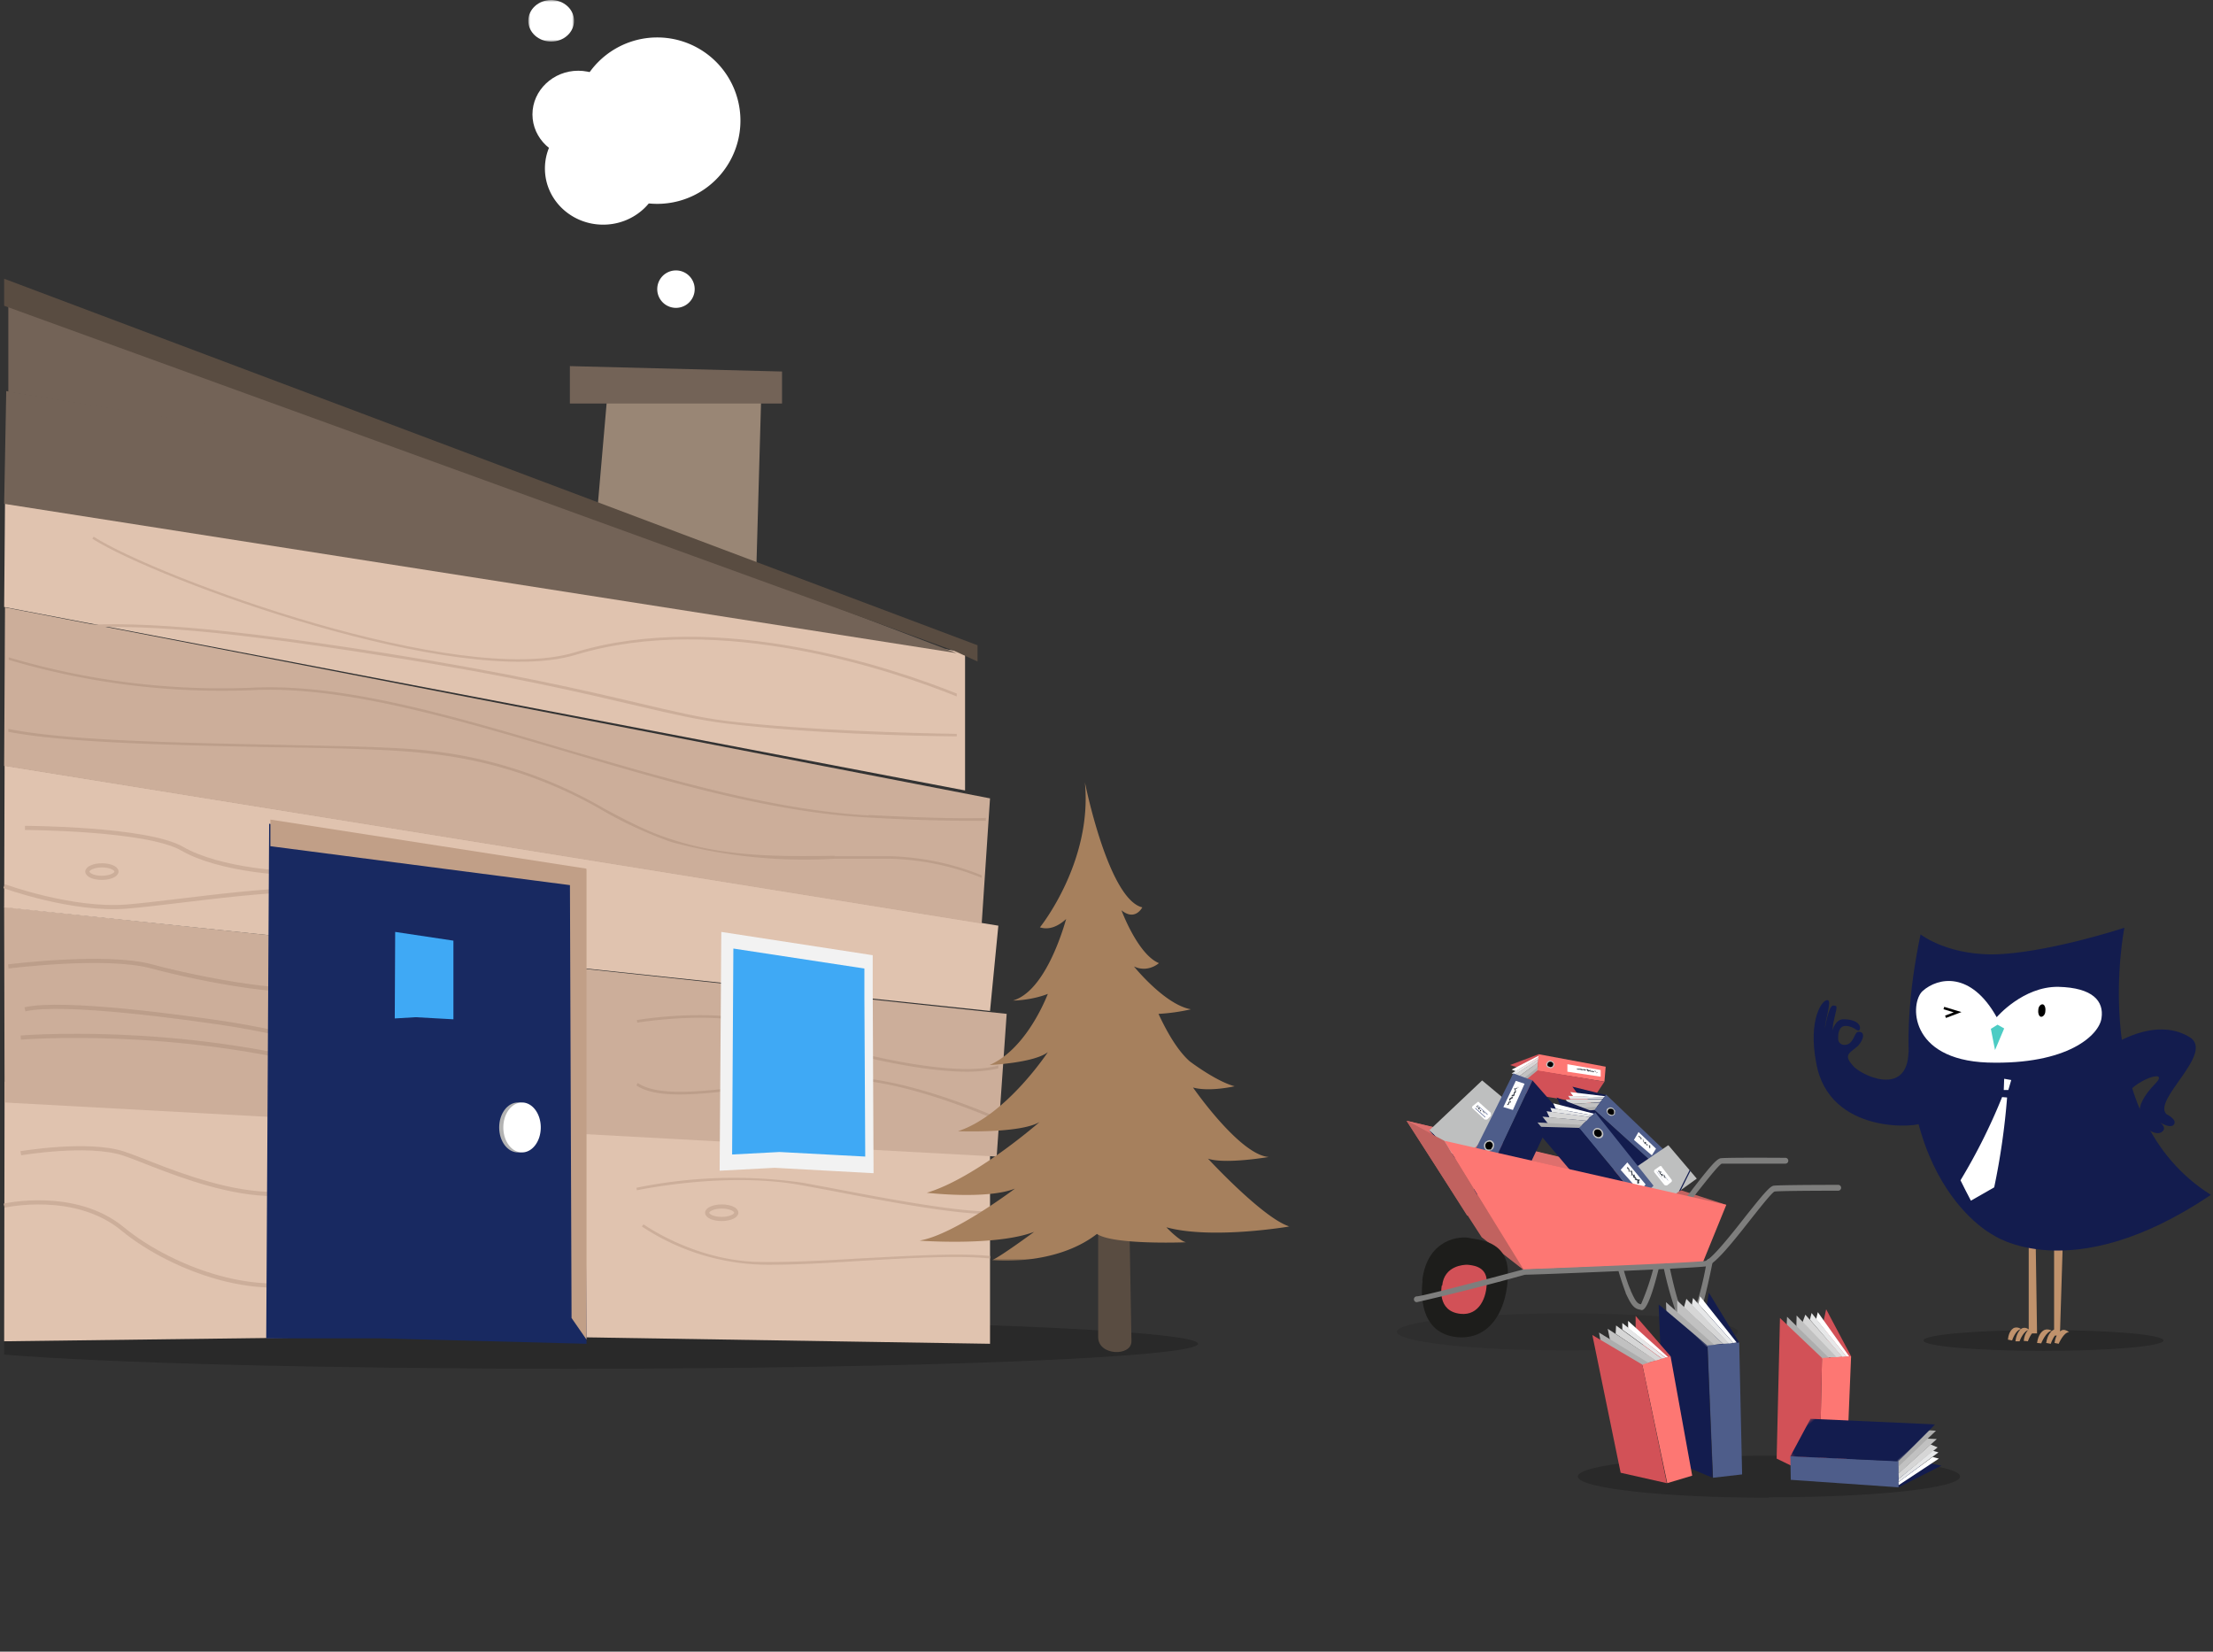
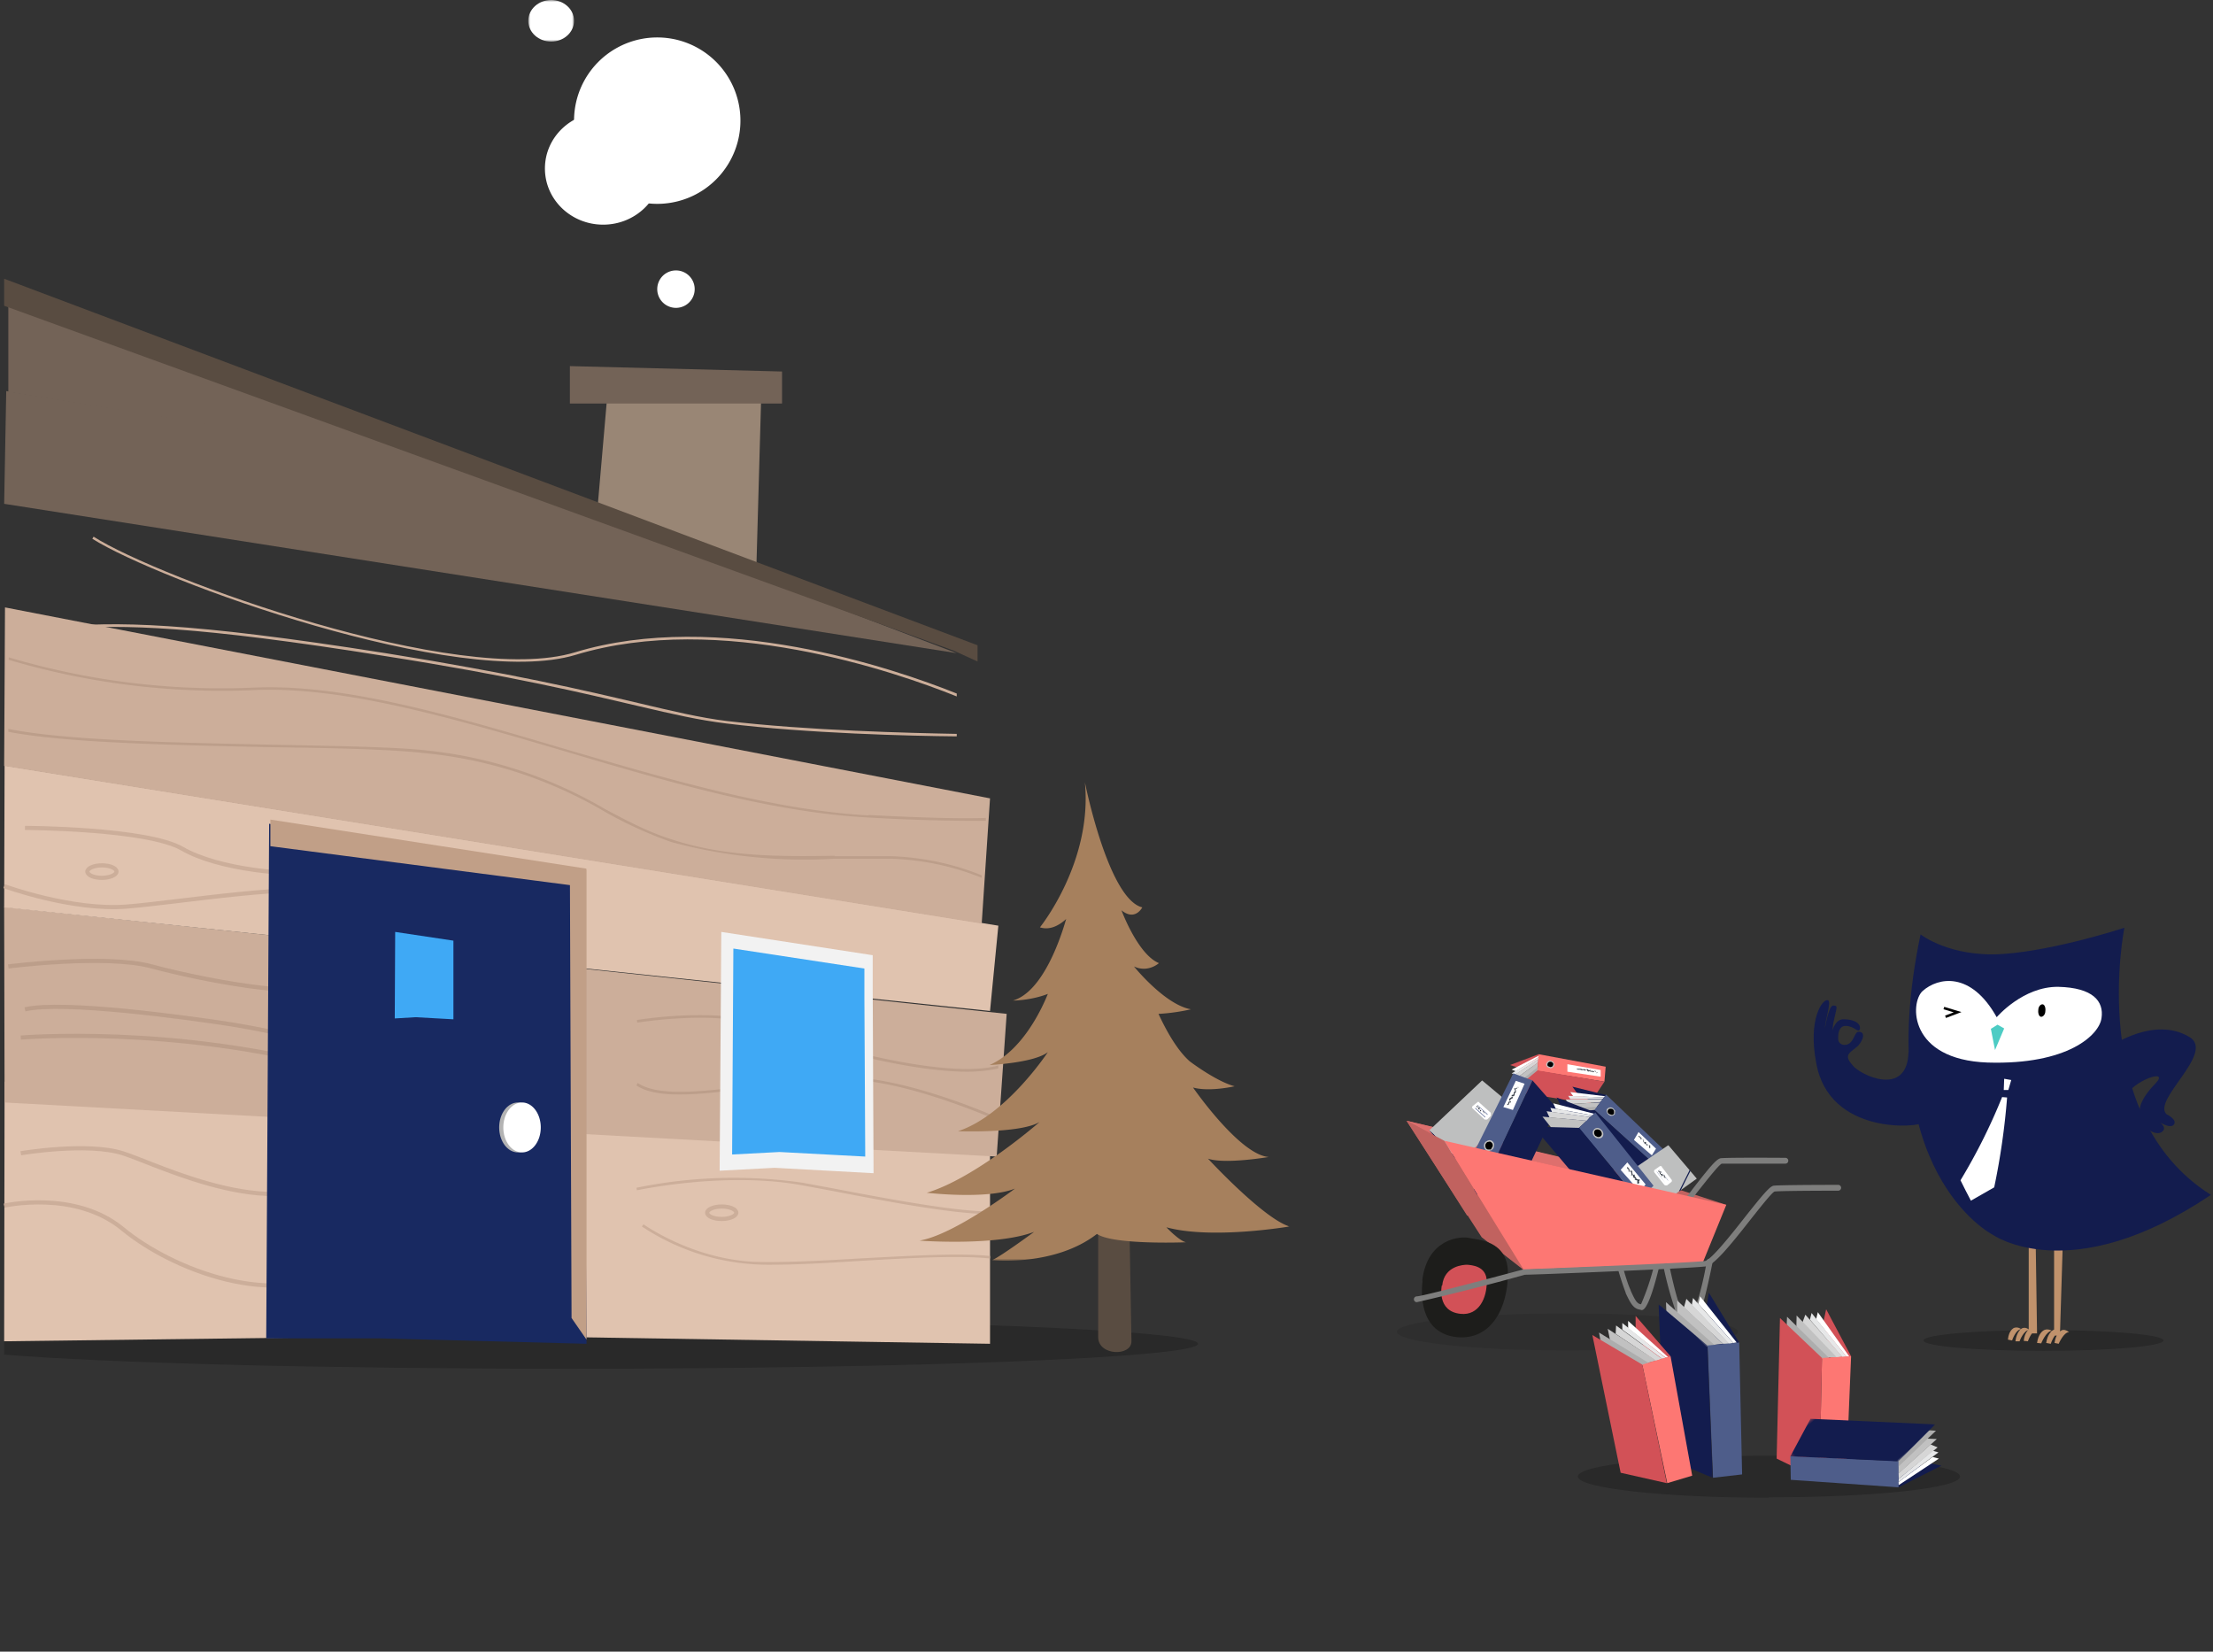
<svg xmlns="http://www.w3.org/2000/svg" xmlns:xlink="http://www.w3.org/1999/xlink" width="532" height="397">
  <rect width="100%" height="100%" fill="#333333" stroke="none" />
  <defs>
    <path id="a" d="M0 0h11v10H0z" />
    <path id="c" d="M0 0h89v115H0z" />
    <path id="e" d="M0 0h38.7v26.3H0z" />
    <path id="g" d="M0 0h31.6v21.4H0z" />
  </defs>
  <g fill="none" fill-rule="evenodd">
    <path fill="#000" d="M1 325.6c24.4 2 76.1 3.4 136 3.4 83.4 0 151-2.7 151-6s-67.6-6-151-6c-59.9 0-111.6 1.4-136 3.4" opacity=".2" />
    <path fill="#FFF" d="M69 307s6.7-11.2 19.5-15c0 0 5.3 10.6-19.5 15" />
    <path fill="#E0C3AF" d="M238 323v-46.9L1.1 260 1 322.4l111.1-1.4 125.9 2Z" />
    <path fill="#CCAE9A" d="m242 243.7-2.4 34.3L1.1 265 1 218z" />
    <path fill="#E0C3AF" d="m238 243 2-20.5L1.1 184 1 218.1z" />
    <path fill="#CCAE9A" d="m238 191.9-2 30.1L1 184.1l.2-38.1z" />
    <path fill="#998675" d="M181.7 141H142l4-46h37z" />
-     <path fill="#E0C3AF" d="M1.2 121 232 156.8V190L1 145.9z" />
    <path fill="#736357" d="M230 157 1 121.1 1.5 94 111 111.7z" />
    <path fill="#736357" d="M111 112 2 70v24.2z" />
    <path fill="#CCAE9A" d="M138.2 156.8c-27.9 8.5-100-17.8-115.7-27.8l-.3.5c15.8 10 88.1 36.4 116.2 27.9 34.6-10.5 76.7 4 91.6 10v-.7c-15.2-6.1-57.2-20.4-91.8-9.9m15.3 12.2c-12.7-3-30.2-7.1-60.8-12-48.2-7.6-64.7-7.6-79.7-6.3l2.3.4c14.5-1 31.6-.7 77.3 6.6 30.6 4.8 48 9 60.8 12 8.5 2 14.7 3.4 21.2 4.2 19.5 2.4 44.4 3 55.4 3.1v-.6c-11-.2-35.9-.8-55.3-3.1-6.5-.8-12.7-2.3-21.2-4.3" />
    <path fill="#BC9E8A" d="M208.8 196c-23.1-1.3-48.5-8.8-73.1-16-27.6-8.2-53.6-15.8-75.2-14.7A179 179 0 0 1 2.1 158v.6a180.2 180.2 0 0 0 58.4 7.3c21.5-1.1 47.5 6.5 75 14.6 24.6 7.3 50 14.8 73.3 16a442.8 442.8 0 0 0 28.2.8v-.7c-5.8.2-14.7 0-28.2-.7m-8.1 9.8c-13 .2-26.3.3-39.1-3.9-5.8-1.8-10.8-4.5-16.1-7.3a106.6 106.6 0 0 0-43.7-14.2c-8-.8-21.8-1-36.5-1.3-23.5-.5-49.5-1-63.3-3.8v.7c14 2.7 39.9 3.2 63.3 3.7 14.7.2 28.5.5 36.4 1.4a105 105 0 0 1 43.5 14 98.5 98.5 0 0 0 16.2 7.4 123 123 0 0 0 39.3 4H214c9.6.3 17.1 2.6 22 4.6v-.6c-4.9-2-12.4-4.3-22-4.6h-13.4" />
    <path fill="#594C41" d="M229.3 156.4 1 73.5V67l234 88.1v3.9z" />
    <path stroke="#CCAE9A" d="M6 199s29.3.1 37.8 5c8.6 5 25.6 6.6 35.2 5.8M1 213s16.4 6 29.6 4.9c13.3-1.1 40.8-5.8 52.4-3.3m-55-5.1c0 .8-1.6 1.5-3.5 1.5-2 0-3.5-.7-3.5-1.5s1.6-1.5 3.5-1.5c2 0 3.5.7 3.5 1.5Z" />
    <path stroke="#BC9E8A" d="M2 232.3s23.5-3 34.5 0c11.1 3 36 8 43.5 4.6m3 15.1s-16.3-4-27.5-5.8c-11.1-1.7-40.2-5.7-49.5-3.6m-1 6.8s37-3.1 76 7.6" />
    <path stroke="#CCAE9A" d="M5 277.2s15.9-2.7 24.5 0 39.2 18.4 53.5 3.4m-82 9.2s17-3.9 28.5 5.6c11.6 9.6 36.8 19.8 53.5 8.9" />
    <path fill="#CCAE9A" d="M238 301.9c-7.7-.8-19.8 0-31.6.6-9.6.6-18.7 1-25 .8-15.2-.7-26.6-9-26.7-9l-.4.5a55 55 0 0 0 31 9.2c6 0 13.4-.4 21.1-.9 11.9-.7 24-1.4 31.6-.6v-.6Zm-45.2-17 7 1.3c14 2.7 29.4 5.6 37.8 5.6h.4v-.6c-8.2 0-23.9-2.9-38-5.6l-7-1.3a116 116 0 0 0-40 1.2l.1.6c.2 0 21.2-4.6 39.7-1.2Z" />
    <path stroke="#CCAE9A" d="M177 291.5c0 .8-1.6 1.5-3.5 1.5-2 0-3.5-.7-3.5-1.5s1.6-1.5 3.5-1.5c2 0 3.5.7 3.5 1.5Z" />
    <path fill="#BC9E8A" d="M183.7 246.2c-11-4.2-30.4-1.1-30.6-1l.1.6c.2 0 19.4-3.2 30.3 1 9.3 3.6 33.5 10.8 49 10.8 2.8 0 5.4-.3 7.5-.8v-.7c-13.3 3.7-45.3-5.7-56.3-9.9m-1.5 14.5c-12.2 1.6-23.8 3.1-28.9-.4l-.3.6c5.3 3.6 17 2 29.3.4 7.7-1 15.7-2 22.1-1.8 12.2.5 27.8 6.6 34.7 9.5v-.7c-7-3-22.5-8.9-34.7-9.4a139 139 0 0 0-22.2 1.8" />
    <path fill="#182961" d="M141 323s-.5-69.6-.5-95.6v-17.7L64.7 198 64 321.7h27.4L141 323Z" />
    <path fill="#3FA9F5" d="M109 245v-18.9L95 224l-.1 20.8 5-.3 9 .5Z" />
    <path fill="#C19F87" d="m137 209.4.4 107.4 3.6 5.2V209z" />
    <path fill="#C19F87" d="m65 197 76 11.8-2.1 4.2-73.9-9.6z" />
    <path fill="#B3B3B3" d="M129 271c0 3.3-2 6-4.5 6s-4.5-2.7-4.5-6 2-6 4.5-6 4.5 2.7 4.5 6" />
    <path fill="#FFF" d="M130 271c0 3.3-2 6-4.5 6s-4.5-2.7-4.5-6 2-6 4.5-6 4.5 2.7 4.5 6m37-201.5a4.5 4.5 0 1 1-9 0 4.5 4.5 0 0 1 9 0m-8-29c0 7.5-6.3 13.5-14 13.5s-14-6-14-13.5S137.3 27 145 27s14 6 14 13.5" />
    <path fill="#FFF" d="M178 29a20 20 0 1 1-40 0 20 20 0 0 1 40 0" />
-     <path fill="#FFF" d="M150 27.5c0 5.8-5 10.5-11 10.5s-11-4.7-11-10.5S133 17 139 17s11 4.7 11 10.5" />
    <g transform="translate(127)">
      <mask id="b" fill="#fff">
        <use xlink:href="#a" />
      </mask>
      <path fill="#FFF" d="M11 5c0 2.8-2.5 5-5.5 5S0 7.8 0 5s2.5-5 5.5-5S11 2.2 11 5" mask="url(#b)" />
    </g>
    <path fill="#736357" d="M188 97h-51v-9l51 1.3z" />
    <path fill="#594C41" d="m271.4 288 .6 34.4c0 3.7-8 3.5-8-1V287l7.4 1Z" />
    <g transform="translate(221 188)">
      <mask id="d" fill="#fff">
        <use xlink:href="#c" />
      </mask>
      <path fill="#A6805D" d="M89 106.8c-6.3-1.9-19.6-16.3-19.6-16.3 4.1 1.4 14.6-.4 14.6-.4-7-.5-18.2-16.7-18.2-16.7 4 1.1 10-.3 10-.3-4.5-1.2-10.8-6-10.8-6-3.4-3-6.1-8.4-7.5-11.4a46 46 0 0 0 7.8-1.1C59 53.5 51.6 44.3 51.6 44.3c3.4 1.6 6-.8 6-.8-5.1-2.1-9-12.7-9-12.7 3.3 2.7 5-.7 5-.7C45.4 28.1 39.8 0 39.8 0 41.7 19.2 29 34.9 29 34.9c2.8.9 5.2-1 6.3-2-1.2 4.2-5.5 17.5-12.8 19.6 0 0 4.3 0 8.4-1.6-1.6 4-6.3 13.7-14 17.1 0 0 10.7-.5 14-3.1 0 0-10 15.2-21.6 19 0 0 14.9.6 19.6-2.2 0 0-15.4 13.5-27.1 17 0 0 14.4 1.7 21.2-1 0 0-14.8 11.2-23 12.5 0 0 18.4 1.4 27.6-2.1 0 0-8 5.9-10.1 6.8 0 0 15 1.6 25.2-6.3 4 2.7 21.4 2 21.4 2-1.7-.4-4.7-3.6-4.7-3.6 11 3 29.6-.2 29.6-.2" mask="url(#d)" />
    </g>
    <path fill="#F2F2F2" d="m210 282-.2-43.9v-8.5l-36.4-5.6-.4 57.4 13.2-.7L210 282Z" />
    <path fill="#3FA9F5" d="m208 278-.2-37.8v-7.4l-31.5-4.8-.3 49.5 11.4-.6L208 278Z" />
    <g fill-rule="nonzero">
      <path fill="#000" d="M376.8 324.6c-22.6 0-41-2-41-4.5 0-2.4 18.4-4.4 41-4.4s41 2 41 4.4c0 2.5-18.4 4.5-41 4.5Z" opacity=".1" />
      <path fill="#7E7E7D" d="M394.3 314.8c-1.7-.2-2.4-1.7-3.5-4v-.1a70.5 70.5 0 0 1-2.7-9 .7.7 0 1 1 1.2-.3s1.6 6.5 2.7 8.7v.1c1 2.2 1.5 3.2 2.5 3.3a58 58 0 0 0 3.9-12.9c0-.4.4-.6.8-.5.3 0 .6.4.5.8-3.1 14-4.6 14-5.1 14l-.3-.1" />
      <path fill="#C36360" d="m415 289.6-24-7.7-1.2 8.5z" />
      <path fill="#D25157" d="M369.9 253.4 363 256l1.6.5 5.7-.2z" />
      <path fill="#FFF" d="m370 253.7-6.6 3.4 1 .4 5.5-3.4z" />
      <path fill="#E6E7E8" d="m370 254.1-6.6 3.9.9.3 5.5-3.7z" />
      <path fill="#D6D6D6" d="m369.8 254.6-6.4 4.2 1 .5 5.3-3.9z" />
      <path fill="#C1C1C1" d="m369.7 255.4-6.3 4.6 2.8.4 3.3-2.2z" />
      <path fill="#ADADAD" d="m369.8 256.4-6.3 5 2.7.4 3.3-2.3z" />
      <path fill="#FD7773" d="m386 256.4-16.1-3-.3 4 16.1 2.6z" />
      <path fill="#000" d="M372.7 256.6c-.5 0-.8-.3-.8-.7 0-.5.3-.8.8-.8s.8.3.8.7c0 .5-.3.8-.8.8" />
      <path fill="#C1C1C1" d="M372.8 255.2h-.1c-.4 0-.7.3-.7.7 0 .1 0 .3.2.4l.5.2c.4 0 .7-.3.7-.7 0-.1 0-.3-.2-.4a.8.8 0 0 0-.4-.2m-.2 1.5a1 1 0 0 1-.6-.2.8.8 0 0 1-.3-.6c0-.5.5-1 1-1l.7.3.3.6c0 .5-.5 1-1 1h-.1" />
      <path fill="#FFF" d="m384.8 257.2-8-1.4v1.8l8 1.2z" />
      <path fill="#D25157" d="m369.6 257.3-6.1 5 18.7 3 3.5-5.3z" />
      <path fill="#3A404A" d="M379 256.9h1.2v.1h.9v.1s.1.1.1 0v.2-.1h.1v-.2h.5v.1s0 .1 0 0c0 0 .1.1 0 .1h.1v.1h.1v.1l.1-.2h.3v.2h.5l.2.2h-.2.1c0-.1 0 0 0 0v-.1c.1 0 0 0 0 0 .1 0 .1 0 0 0h.2s0-.1 0 0c0 0 .1-.1.1 0v-.1h.3v.2h.1s0 .1 0 0v.2h.1v.1s.1 0 0 0h.1v-.2h.1v.1l-.1.1-.1.1v-.1h-.1v-.2l-.2-.1v-.2l-.1.1h-.1l-.2.2-.1.1v-.1l-.2-.1s-.1 0 0 0h-.5v-.2l-.1-.1v.2h-.5.2l-.1.1-.1-.1-.2-.3-.1-.1h-.1l-.1.2h-.2v.1l-.1-.1v-.1h-.9v-.1h-.7l-.4-.2m4.8.8Zm-.4-.4Zm-1.4.1zm-.8-.3z" />
      <path fill="#131C4E" d="m386.1 263.2-8.1-2 1.1 1.5 5.7 3.3z" />
      <path fill="#FFF" d="m385.9 263.5-8.4-1 .7 1 7.4.3z" />
      <path fill="#E6E7E8" d="m385.6 263.8-8.6-.4.5.8h7.7z" />
      <path fill="#D6D6D6" d="M385.2 264.3h-8.8l.7 1.1 7.6-.5z" />
      <path fill="#C1C1C1" d="m384.7 265-9 .4 2.4 2.2 4.6-.1z" />
      <path fill="#ADADAD" d="m384 266-9 .6 2.3 2.2h4.6z" />
      <path fill="#4E5D8A" d="m399.7 276.1-13.6-13-2.8 3.7 14 12.7z" />
      <path fill="#000" d="M386.8 268c-.5-.4-.6-1-.3-1.3.2-.4.8-.5 1.2-.2.5.3.6.8.4 1.2a1 1 0 0 1-1.3.2" />
      <path fill="#C1C1C1" d="M387.3 266.5c-.3 0-.6 0-.7.3-.1.1-.2.3-.1.5 0 .2.2.4.4.5l.6.2c.2 0 .4-.2.5-.3v-.6c0-.2-.2-.4-.3-.5a1 1 0 0 0-.4-.1m0 1.7a1.2 1.2 0 0 1-1-.8c-.1-.3-.1-.6 0-.8.3-.4 1-.6 1.5-.2l.5.6-.1.8a1 1 0 0 1-.7.4h-.3" />
      <path fill="#FFF" d="m398.1 276.1-4.2-4-1.1 1.9 4.3 3.7z" />
      <path fill="#131C4E" d="m383.3 266.8-9 .8 16.2 14.8 6.7-3z" />
      <path fill="#3A404A" d="M394.1 273.3h.1-.1l-.1-.1v.1h.4l.2.2v.4l.2-.1h.2v.1s0 .1 0 0v.1h.1v.4c.1 0 0 0 0 0s.1.1 0 .2h.1-.1.1s.1-.1.1 0v-.1h.4v.5h.2s.1 0 0 0l.2.1v.2h.2c.1 0 0 0 0 0h.4v.2c-.1 0 0 0 0 0v.5h-.1.4-.5v-.4l-.1-.1v-.2h.1-.7v-.2l-.1-.1h-.2l-.2-.2v-.4h.1l-.2.1h-.2v-.2l-.1-.5h-.2c0 .1-.2.1-.2 0h-.2v-.1h.1v-.2l-.3-.1-.2-.2.1-.2h.1l.1.2v.1h-.1m2.6 2.7Zm0-.4Zm-1.1-1.1zm-.6-.6z" />
      <path fill="#7E7E7D" d="m401.3 294.4-.4-.1a.7.7 0 0 1 0-1c1.8-2.1 4-4.8 6-7.5 4.2-5.4 5.8-7.3 6.8-7.4 1.8-.2 15-.1 15.5-.1.4 0 .7.3.7.7 0 .4-.3.7-.7.7h-15.3c-.8.4-3.6 4-6 7-2 2.6-4.1 5.4-6 7.5-.2.2-.4.3-.6.2" />
      <path fill="#C1625F" d="m391 282-52.9-12.6 18.1 28 10 7.8 23.6-7 2.8-13.4z" />
      <path fill="#DE6F6D" d="m347.2 274.2-9-4.8 52.9 12.5-.4 2.2z" />
      <path fill="#131C4E" d="M343.6 271.7s4.3 5.2 7 7.4l.5-.4-2-4.5-5.5-2.5Z" />
      <path fill="#FFF" d="M344.4 272.2s4.3 4.9 6.3 6.7l.2-.3-4.2-5-2.3-1.4Z" />
      <path fill="#D6D6D6" d="m344.4 272.2 6.4 6.7.7-.7-1.5-4-2-1.4z" />
      <path fill="#BEBFBF" d="m356.3 259.7-12.7 12s5.8 4.9 7.5 7.6l13.1-13-7.9-6.6" />
      <path fill="#131C4E" d="m362.2 264.6-1.6 5.5.2-.3 1.7-5zm-8.6 12.2-4.4.8v.2l4.3-.7z" />
      <path fill="#FFF" d="m355.6 265 2.8 2.5v.7l-.9.9h-.6l-2.8-2.6a.4.4 0 0 1 0-.7l1-.8c.1-.2.4-.2.5 0" />
      <path fill="#4E5D8A" d="m357.6 268-2.4-2.3h.1l2.3 2.1zm-.6.6-2.4-2.2.1-.1 2.4 2.2z" />
      <path fill="#3A404A" d="M356.7 267.5v-.1l-.1-.1h-.1v-.3h-.4s0 .1 0 0h-.1v.1h-.2v-.4s-.1.1-.1 0v.1h-.1v-.1h-.1v-.1l.2-.2v.2c-.1 0-.2.1-.2 0h-.1v-.3h.1v-.2h.2l-.2.1h-.1c0 .1 0 0 0 0h-.3v-.1h-.1v-.3h.1c.1 0 0 0 0 0l.1-.1h.1v.1h-.1v.5h.4v-.1h.1v.4h-.1v.2h.4v.1a25.3 25.3 0 0 0 0 .3v-.1l.2-.1h.4v.1l.1.2.2.2v.1m-1.7-1.3Zm.5.3zm.3.5z" />
      <path fill="#131C4E" d="M386.3 285.2s3.5 6 5.8 8.6l.6-.3-1.3-4.8-5.1-3.5Z" />
      <path fill="#FFF" d="M387 286s3.5 5.5 5.2 7.7l.3-.3-3.5-5.7-2-1.8Z" />
      <path fill="#D6D6D6" d="m387 286 5.3 7.8.8-.7-.9-4.2-1.8-1.8z" />
      <path fill="#BEBFBF" d="m401 275.3-14.7 10s5 5.8 6.3 9l15.3-11-6.8-8" />
      <path fill="#131C4E" d="m406.2 281.2-2.6 5.2.4-.2 2.4-4.8zM395.6 292l-4.7.2.1.2h4.3z" />
      <path fill="#FFF" d="m399.5 280.5 2.3 3c.2.2.1.5 0 .6l-1 .8c-.3.1-.6 0-.7-.1l-2.4-3a.5.5 0 0 1 .2-.7l1-.7c.2-.2.5-.1.6 0" />
      <path fill="#4E5D8A" d="m401 283.8-2-2.7 2 2.6zm-.7.5-2-2.6v-.1l2 2.7z" />
      <path fill="#3A404A" d="M400.2 283.2v-.2h-.2v-.4h-.4v.1h-.2v-.4h.1c0 .1 0 0 0 0s0 .1 0 0h-.1v.1h-.1s-.1 0 0 0l-.1-.1v-.1l.2-.1v.1s-.1 0 0 0h-.4v-.1s0-.1 0 0v-.2h.1l.1-.1v-.1h.1l-.1.1h-.1s-.1 0 0 0h-.2c-.1 0 0 0 0 0h-.1v-.1h-.1v-.4h.2l.1-.1v.1h-.1v.1h-.1v.2h.5c.1 0 .1.1 0 .1v.2l-.1.1v.2h.5v.4h-.1l.3-.1h.3v.4l.2.1s-.1.2 0 .2h-.1m-1.4-1.5Zm.3.4zm.2.6z" />
      <path fill="#131C4E" d="m353.8 278.1.7 10 1.2-1.9 1.8-7.6z" />
      <path fill="#FFF" d="m354 278.3 2 9.8.9-1-2.3-8.6z" />
      <path fill="#E6E7E8" d="m354.6 278.5 2.6 10 .8-1-2.7-8.8z" />
      <path fill="#D6D6D6" d="m355.3 278.7 3 10 1.1-1-3.1-8.6z" />
      <path fill="#C1C1C1" d="m356.3 279 3.7 10.2 1.6-3.5-1.8-5.2z" />
      <path fill="#ADADAD" d="m357.6 279.4 4.1 10.3 1.8-3.5-1.8-5.2z" />
      <path fill="#4E5D8A" d="m363.8 258-10 20.1 5 2 9.6-20.4z" />
      <path fill="#000" d="M359 275.7c-.2.6-.8 1-1.3.8a1 1 0 0 1-.7-1.4c.2-.6.7-1 1.3-.8.5.1.8.7.7 1.4" />
      <path fill="#C1C1C1" d="m358.1 274.4-.5.1a1 1 0 0 0-.5.6c-.1.6.1 1.1.6 1.2h.7l.4-.7c.2-.5-.1-1-.6-1.2m-.4 2.3h-.2c-.6-.2-1-1-.8-1.7.1-.3.3-.6.6-.7.3-.2.6-.3 1-.2.6.2 1 .9.7 1.6 0 .3-.3.6-.6.8l-.7.2" />
      <path fill="#FFF" d="m364.4 259.8-3 6.3 2.3.7 2.8-6.3z" />
      <path fill="#131C4E" d="m358.8 280 4.2 10 11.2-23.7-5.8-6.6z" />
      <path fill="#3A404A" d="M362.6 265.4v-.1.1h-.1v.2-.2c0-.1.1-.1 0-.2h.1v-.3h.1v-.1h.1s.1 0 0 0c.1 0 0 0 0 0h.2v-.2h-.1v-.1h-.1v-.4h.1v-.1s.1 0 0 0h.1l.1-.1s.1-.1.1 0v-.1s.1 0 0 0h.1v-.1h.4-.1v-.1h-.1v-.1h-.1v-.3h.2v-.1h.1s.1 0 0 0h.2v-.5l.2-.2h.2v.1h-.1v-.2s-.1-.1 0-.2c0 0-.1 0 0 0v-.1s-.1-.1-.1 0v-.2l-.2-.1.3-.1h.2c0-.1 0 0 0 0s0-.1 0 0l.1-.1h.1l.1-.1v.1c.1 0 .1 0 0 0h.2v-.1h.1v.1-.1l-.1-.1v-.1h-.1.1l.1.1v.2h-.1s0 .1-.1 0l-.2.2h-.2c0 .1 0 0-.1 0l-.1.1v-.1c.2.1.2.3.2.4v.4l.1.1h-.2v.1h-.1v.1s-.1 0 0 0h-.1v.4l-.1.2-.2.1h-.4l.3.2v.3h-.2l-.5.4v.2c.2 0 .2.2.2.3v.1h-.3l-.1.1v.2l-.2.3h-.3v-.1l.2-.2h.2v.2l-.1-.1m2.1-3.9Zm-.5.2Zm-.7 1.5zm-.7.9h.1z" />
      <path fill="#131C4E" d="m383.5 267.4-9.3-3.6 1 2 6.2 4.9z" />
      <path fill="#FFF" d="m383.2 267.7-9.8-2.5.6 1.3 8.8 1.6z" />
      <path fill="#E6E7E8" d="m382.8 268.1-10.1-1.8.4 1 9.1 1.2z" />
      <path fill="#D6D6D6" d="m382.2 268.5-10.4-1.4.7 1.5 9 .8z" />
      <path fill="#C1C1C1" d="m381.4 269.4-10.6-1 2.4 3 5.5.5z" />
-       <path fill="#ADADAD" d="m380.6 270.4-11-.6 2.5 3 5.4.6z" />
      <path fill="#4E5D8A" d="m397.5 285-14-17.6-3.9 3.7 14.4 17.4z" />
      <path fill="#000" d="M383.5 273.2c-.5-.4-.6-1.1-.2-1.5.4-.5 1-.5 1.5 0 .5.3.6 1 .2 1.5-.3.4-1 .4-1.5 0" />
      <path fill="#C1C1C1" d="M383.6 273c.4.4 1 .4 1.3 0 .3-.3.2-.9-.2-1.3-.4-.3-1-.3-1.3 0-.3.4-.2 1 .2 1.4m.5.5a1 1 0 0 1-.7-.3c-.6-.5-.7-1.3-.2-1.8.4-.5 1.2-.5 1.7 0 .6.5.7 1.3.3 1.8-.3.3-.7.4-1 .3" />
      <path fill="#FFF" d="m395.6 284.7-4.4-5.3-1.6 1.8 4.6 5.2z" />
      <path fill="#131C4E" d="m379.6 271.1-11-.3 17 20.1 8.4-2.4z" />
      <path fill="#3A404A" d="M391.3 280.8h.1-.1v-.1l-.2-.1a50.4 50.4 0 0 0 .1.1h.1v.1h.2l.2.2v.5h.2v-.1h.4l.1.2v.5h.1v.4h-.1v-.1h.2c.1 0 .2-.1.2 0v-.1h.1v.1l.1.1v.2c-.1 0 0 0 0 0v.2h.1c.1 0 0 0 0 0h.1l.1.2.1.2v.2l-.1-.1h.4c0 .1 0 0 0 0v.1h.1c.1 0 0 0 0 0h.4v.2h-.1v.2h-.1v.1s.1 0 0 0v.1h.1s-.1 0 0 .1v.1l-.1-.1v.3h-.1.1-.4v-.5s.1 0 0 0v-.3h.1v-.1l.1.1h-.4l-.2-.1h-.2v-.2h.1v-.2h-.1l-.2-.1a.3.3 0 0 1-.2-.3v-.2s.1 0 0 0v-.1s.1 0 0 0c.1-.1 0-.1 0-.1h.2l-.3.1h-.4v-.1h.1v-.2l-.1-.6h-.6v-.5l-.2-.1-.2-.3.1-.2a21.5 21.5 0 0 0 .3.2l-.2.2-.1-.1h.1m2.7 3.5v.1Zm0-.5Zm-1-1.3zm-.7-.9z" />
      <path fill="#FD7773" d="m347.2 274.2 67.8 15.4-5.7 14-43 1.6z" />
      <path fill="#1D1D1B" d="M342 307.8s-2.1 12.5 8.2 13.6c8.5.8 12.3-7.3 12.3-15.4 0-8-7.6-8-9.1-8.4-2.3-.6-10.3.1-11.5 10.2" />
      <path fill="#D25157" d="M346.6 309s-1.3 6.2 4.5 6.8c4.5.5 6.4-4 6.3-7.8 0-3.8-3.8-3.9-4.7-4-.8 0-5.5.2-6 5" />
      <path fill="#7E7E7D" d="M340.6 313a.7.7 0 0 1 0-1.4c1.2 0 16-3.9 25.7-6.5h.2c.4 0 39.5-1.5 43.4-2 1.5-.3 6.5-6.6 9.7-10.7 4.3-5.4 5.9-7.3 6.8-7.4 1.8-.2 15-.2 15.5-.2a.7.7 0 1 1 0 1.4c-.1 0-13.4 0-15.3.2-.7.3-3.6 4-5.9 6.9-5.1 6.5-8.7 10.8-10.6 11.1-4 .5-41 2-43.5 2a590.7 590.7 0 0 1-26 6.6" />
      <path fill="#7E7E7D" d="M406.2 319.2c-1.8-.2-2.5-2-3.6-4.5v-.2a87.3 87.3 0 0 1-2.7-10 .7.7 0 1 1 1.4-.3s1.5 7.3 2.6 9.8v.2c1 2.3 1.5 3.4 2.4 3.6a70 70 0 0 0 4-14.7c0-.3.4-.6.8-.5.4 0 .6.4.6.8-3.2 16-4.7 15.9-5.3 15.8h-.2" />
      <path fill="#C1625F" d="m347.2 274.2-9-4.8 14.5 22.8 4.7-1.3z" />
    </g>
    <path fill="#000" fill-rule="nonzero" d="M425.3 360c-25.4 0-46-2.3-46-5.1s20.6-5 46-5c25.3 0 45.9 2.2 45.9 5s-20.6 5-46 5Z" opacity=".2" />
    <g fill-rule="nonzero">
      <path fill="#D25157" d="m445 326-6-11.3-.6 2.8 1.9 10z" />
      <path fill="#FFF" d="m437 315.4-.4 1.7 7.3 9h.7z" />
      <path fill="#E6E7E8" d="m443.9 326.1-8.4-10.5-.4 1.6 7.8 9z" />
      <path fill="#D6D6D6" d="M442.9 326.1 434 316l-.7 1.9 8 8.4z" />
      <path fill="#C1C1C1" d="m441.5 326.2-9.6-10-.1 5 4.8 5.2z" />
      <path fill="#ADADAD" d="m439.8 326.5-10.2-10-.2 5 4.9 5.3z" />
      <path fill="#FD7773" d="m445 326-7 .4-.6 29.1 6.4-.4z" />
      <path fill="#D25157" d="m438 326.4-10.1-9.6-.8 33.8 10.3 5z" />
    </g>
    <path fill="#131C4E" fill-rule="nonzero" d="m418.1 322.7-7.3-12-.5 3 2.7 10.7z" />
    <path fill="#FFF" fill-rule="nonzero" d="m417.5 322.7-8.8-11.1-.4 1.8 8.4 9.4z" />
    <path fill="#E6E7E8" fill-rule="nonzero" d="M416.7 322.8 407 312l-.3 1.7 9 9.4z" />
    <path fill="#D6D6D6" fill-rule="nonzero" d="m415.7 323-10.3-10.8-.6 2.1 9.4 8.7z" />
    <path fill="#C1C1C1" fill-rule="nonzero" d="m414.2 323-11-10.4v5.5l5.7 5.5z" />
    <path fill="#ADADAD" fill-rule="nonzero" d="M412.4 323.5 400.5 313l.2 5.5 5.7 5.5z" />
    <path fill="#4E5D8A" fill-rule="nonzero" d="m418.8 354.4-.7-31.7-7.6.7 1.3 31.8z" />
    <g transform="rotate(45 -177.5 638.7)">
      <mask id="f" fill="#fff">
        <use xlink:href="#e" />
      </mask>
      <path fill="#131C4E" fill-rule="nonzero" d="M15.3 0 0 1.3l27.2 25 11.5-4.7z" mask="url(#f)" />
    </g>
    <path fill="#131C4E" fill-rule="nonzero" d="m456.4 357.5 10.3-5.2-2.4-.5-9 1.4z" />
    <path fill="#FFF" fill-rule="nonzero" d="m456.4 357 9.7-6.4-1.5-.4-8.3 6.1z" />
    <path fill="#E6E7E8" fill-rule="nonzero" d="m456.3 356.3 9.7-7.2-1.4-.4-8.2 6.8z" />
    <path fill="#D6D6D6" fill-rule="nonzero" d="m456.4 355.5 9.4-7.6-1.7-.7-7.8 7z" />
    <path fill="#C1C1C1" fill-rule="nonzero" d="m456.3 354.3 9.3-8.4-4.4-.2-4.9 4.2z" />
    <path fill="#ADADAD" fill-rule="nonzero" d="m456.2 352.7 9.2-8.8-4.5-.3-4.8 4.2z" />
    <path fill="#4E5D8A" fill-rule="nonzero" d="m430.5 355.7 25.9 1.8v-6.3l-26-1.2z" />
    <g transform="rotate(140 170.5 256.4)">
      <mask id="h" fill="#fff">
        <use xlink:href="#g" />
      </mask>
      <path fill="#131C4E" fill-rule="nonzero" d="M12.5 0 0 1.1l22.1 20.3 9.5-3.8z" mask="url(#h)" />
    </g>
    <g fill-rule="nonzero">
      <path fill="#D25157" d="m401.6 326-8.4-9.7v3l4 9.2z" />
      <path fill="#FFF" d="M391.4 317.5v1.8l9 7h.7z" />
      <path fill="#E6E7E8" d="M400.4 326.4 390 318v1.6l9.6 7z" />
      <path fill="#D6D6D6" d="m399.5 326.6-11-8-.1 2 9.7 6.5z" />
      <path fill="#C1C1C1" d="m398.1 327-11.6-7.6 1 5 5.9 4z" />
      <path fill="#ADADAD" d="m396.5 327.7-12.1-7.4.9 5 6 3.9z" />
      <path fill="#FD7773" d="m401.6 326-6.8 2 6 28.5 6-1.8z" />
      <path fill="#D25157" d="m394.8 328-12-7.1 6.8 33.1 11.1 2.5z" />
    </g>
    <path fill="#000" fill-rule="nonzero" d="M491.3 324.7c-16 0-28.9-1.1-28.9-2.5s13-2.5 28.9-2.5c15.9 0 28.8 1.1 28.8 2.5s-13 2.5-28.8 2.5Z" opacity=".2" />
    <path fill="#C0926C" fill-rule="nonzero" d="M487.7 293.3v27.2h2l-.4-27.1zm6.1 5.7v22l1.4.1.7-22.6z" />
    <path fill="#C0926C" fill-rule="nonzero" d="M487.8 319.5s-1.1.7-1.3 2.8l1 .1s.9-2.7 2.2-2.6c0 0-1-1-2-.3" />
    <path fill="#C0926C" fill-rule="nonzero" d="M485.9 319.4s-1.1.7-1.4 3h1s1-2.8 2.4-2.7c0 0-1-1-2-.3" />
    <path fill="#C0926C" fill-rule="nonzero" d="M484 319.3s-1.1.5-1.3 2.7l1 .2s.9-2.7 2.2-2.7c0 0-.9-.8-2-.2m11.4.7s-1.1.6-1.4 2.8l1 .2s1.2-2.8 2.5-2.8c0 0-1.2-1-2-.3" />
    <path fill="#C0926C" fill-rule="nonzero" d="M493.4 319.8s-1.2.8-1.5 3l1.1.2s1-3 2.4-2.9c0 0-1-1-2-.3" />
    <path fill="#C0926C" fill-rule="nonzero" d="M491.1 319.9s-1.1.7-1.4 2.9l1 .1s1.2-3 2.6-3c0 0-1.2-.8-2.2 0" />
    <path fill="#131C4E" fill-rule="nonzero" d="M510.7 223s-16.4 5.4-29.1 6.3c-12.8.9-19.9-4.7-19.9-4.7-12 57 17.2 72.1 17.2 72.1s18.6 13.4 52.6-9.5c-30-18.8-20.8-64.2-20.8-64.2" />
    <path fill="#FFF" fill-rule="nonzero" d="M480 244.5s6.3-7.4 14.8-7.3c8.4.2 11 3.5 10.4 7.5-.5 4-8 11.3-27.4 10.7-19-.7-18.7-14.4-15.6-17.2 3.7-3.3 11.6-4.8 17.8 6.3" />
    <path fill="#4DCCC4" fill-rule="nonzero" d="m478.6 247.3 1 5.1 2.2-5.2-1.6-.9z" />
    <path fill="#000" fill-rule="nonzero" d="M491.7 243c0 .8-.5 1.4-1 1.4s-.8-.8-.7-1.6c0-.8.5-1.4 1-1.4s.8.8.7 1.6" />
    <path fill="#FFF" fill-rule="nonzero" d="M482.5 263.8a169.5 169.5 0 0 1-3.1 21.6l-5.6 3.2-1.3-2.5-.6-1.2-.6-1.2a139.6 139.6 0 0 0 10-20l1.2.1Zm1-4.2-.7 2.4h-1.1l.1-2.7 1.7.3Z" />
    <path fill="#131C4E" fill-rule="nonzero" d="M440.5 247.7s.7-2.7 2.6-2.7c3.4 0 4.3 1.5 4 2.4-.4 1-1.3-.8-3.4-.8 0 0-2-.3-1.8 3.3.1 1.1 1.5 1.7 2.7.9 1.2-.9 1.3-2.8 2.2-2.8 2.1 0 .7 2.8-.5 3.7-1.9 1.5-3 2-1 4.3 1.8 2.4 13.2 7.9 13.5-3.1l3.7 1.4s1.1 14 .1 15.4c-1 1.4-23 3.3-26-14.3-2-10.4 1.5-15.3 2.8-15 1 .2-.7 5-.7 6.8 0 0 .9-5.6 2-5.5 1.3 0 .8.4 0 4.3l-.2 1.7" />
    <path stroke="#000" stroke-width=".6" d="m467.3 242.3 3.3 1-2.9 1.1" />
    <path fill="#131C4E" fill-rule="nonzero" d="M507.4 251.5s10.5-7.4 19-2.2c6.1 3.8-9 15-5.6 18.5 0 0 2.7 1.3 1.8 2.5-.8 1.1-3.3-.5-3.3-.5s1.6 1.2.6 2.1c-.9 1-3.1.3-4-1.1-1-1.5-3.9-4.1 2.3-10.4 3.6-3.8-5.8-.6-7.4 3.5l-3.4-12.4Z" />
  </g>
</svg>